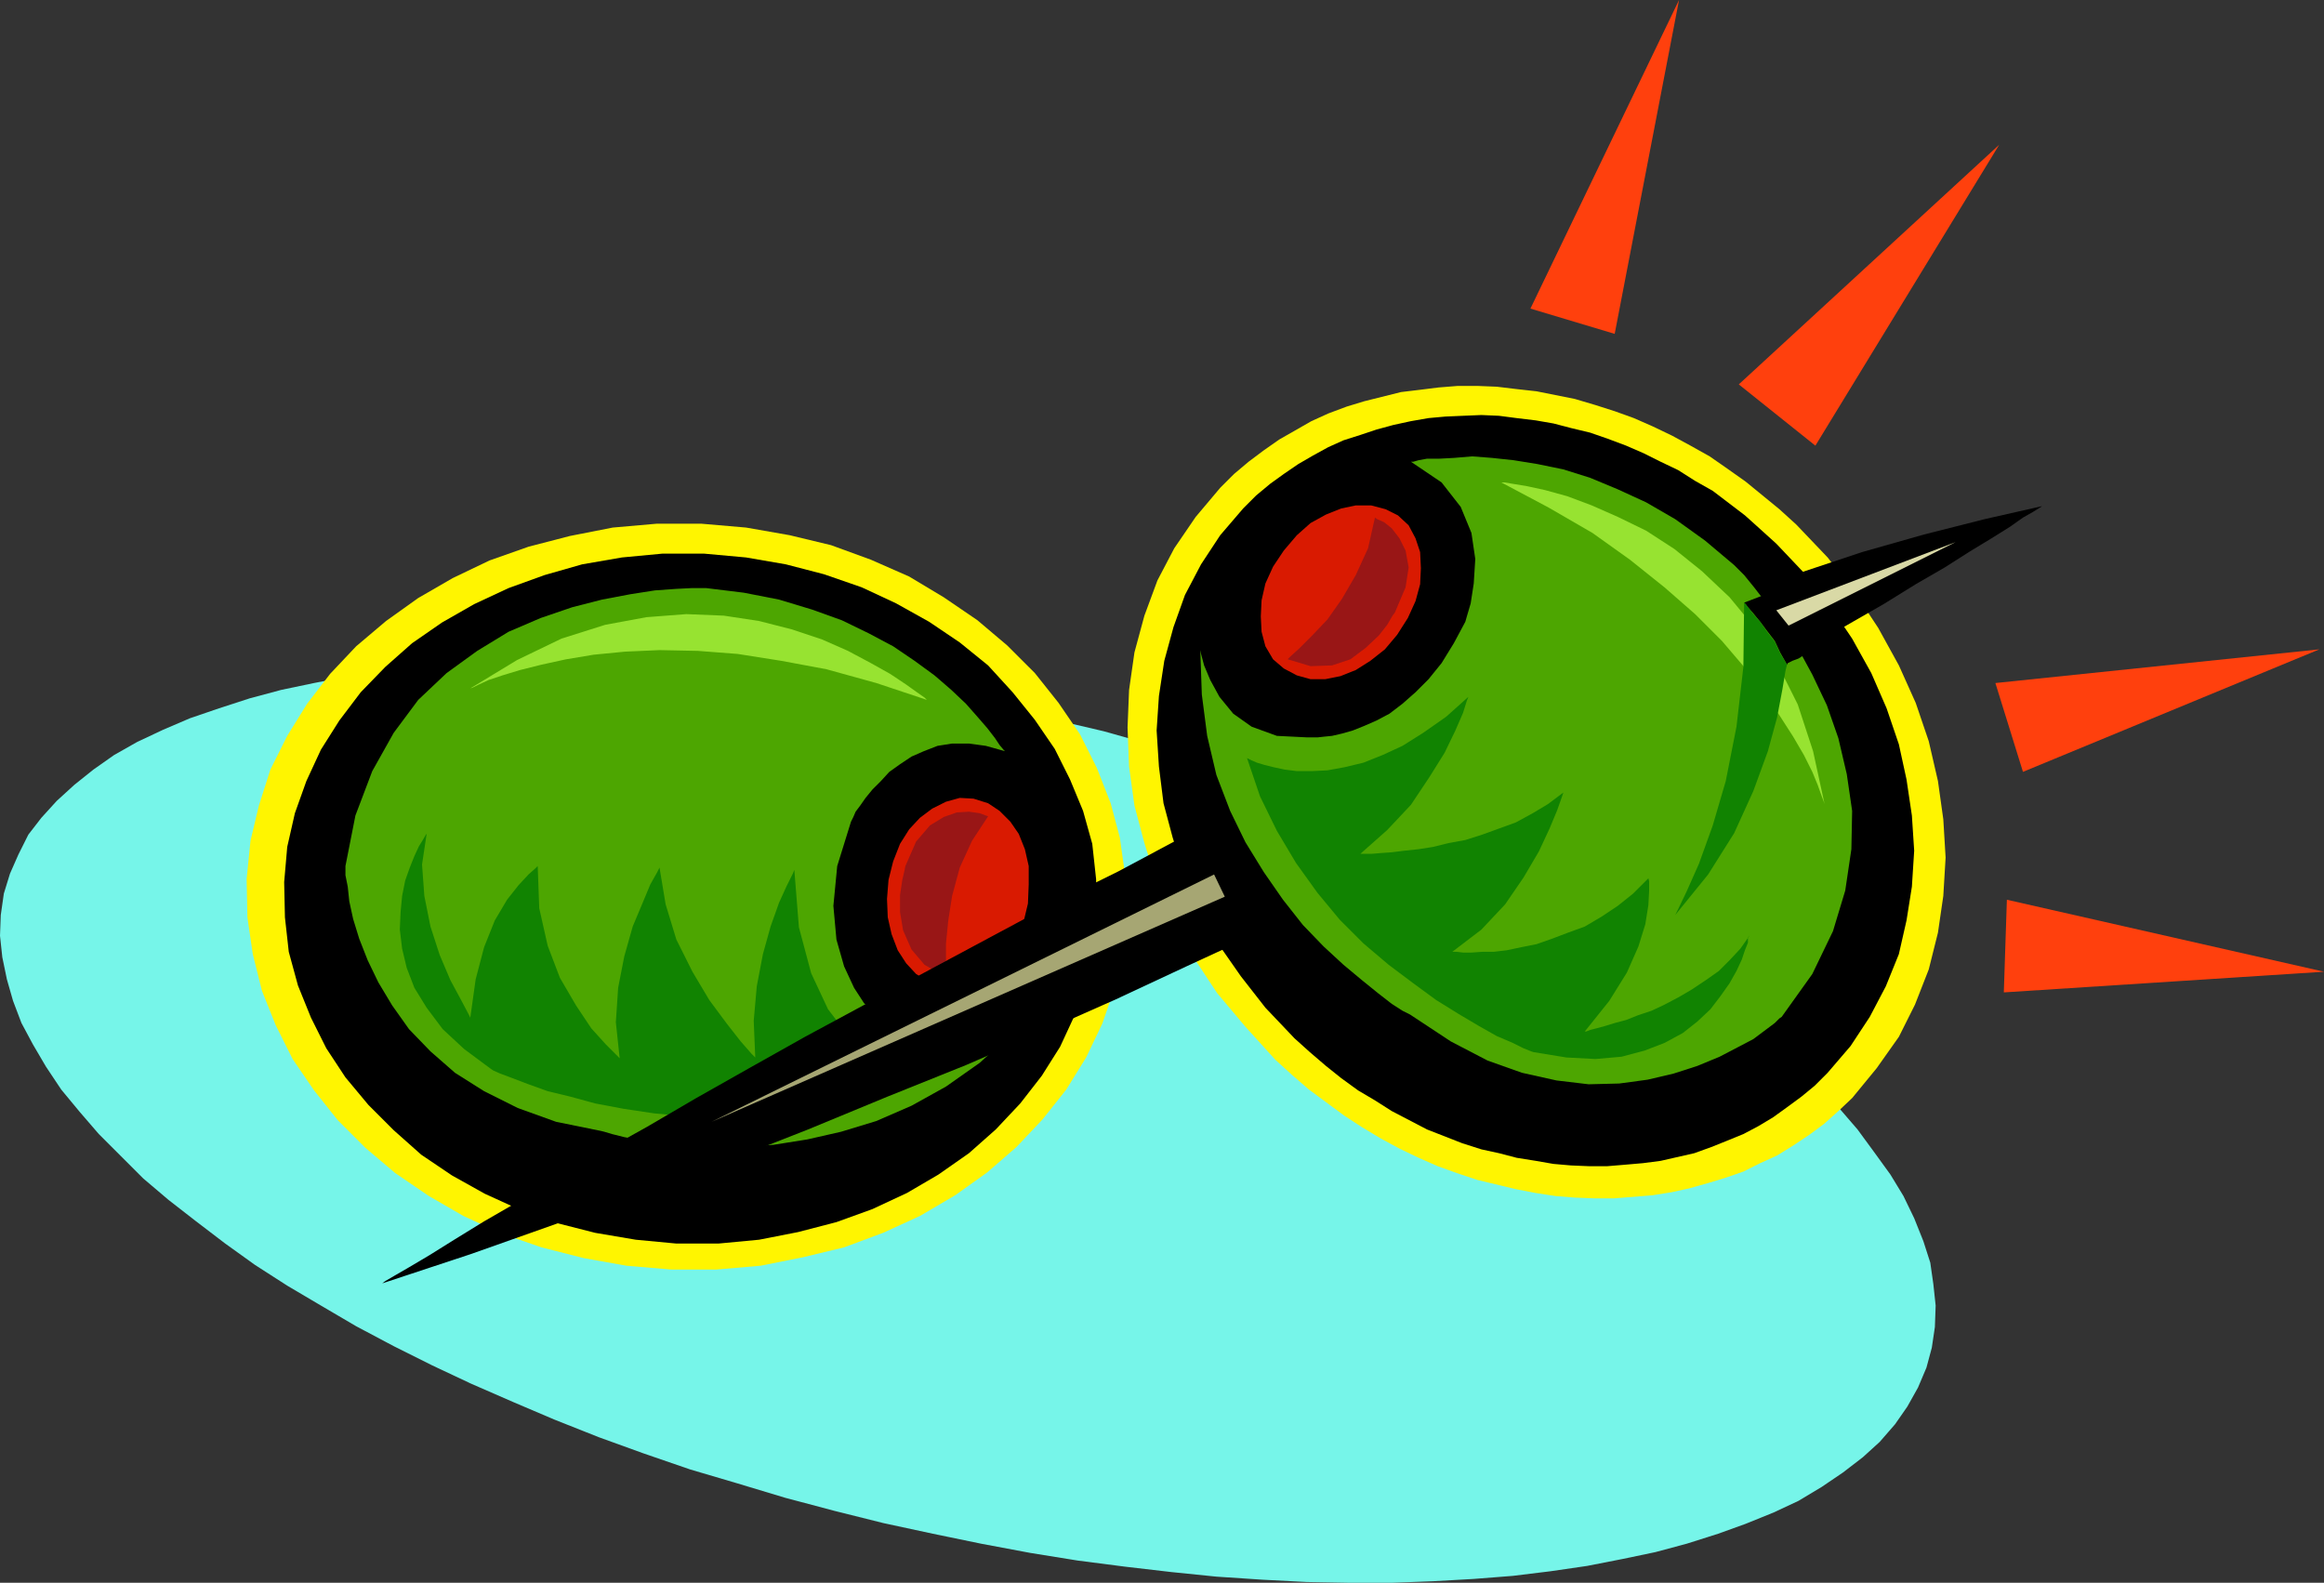
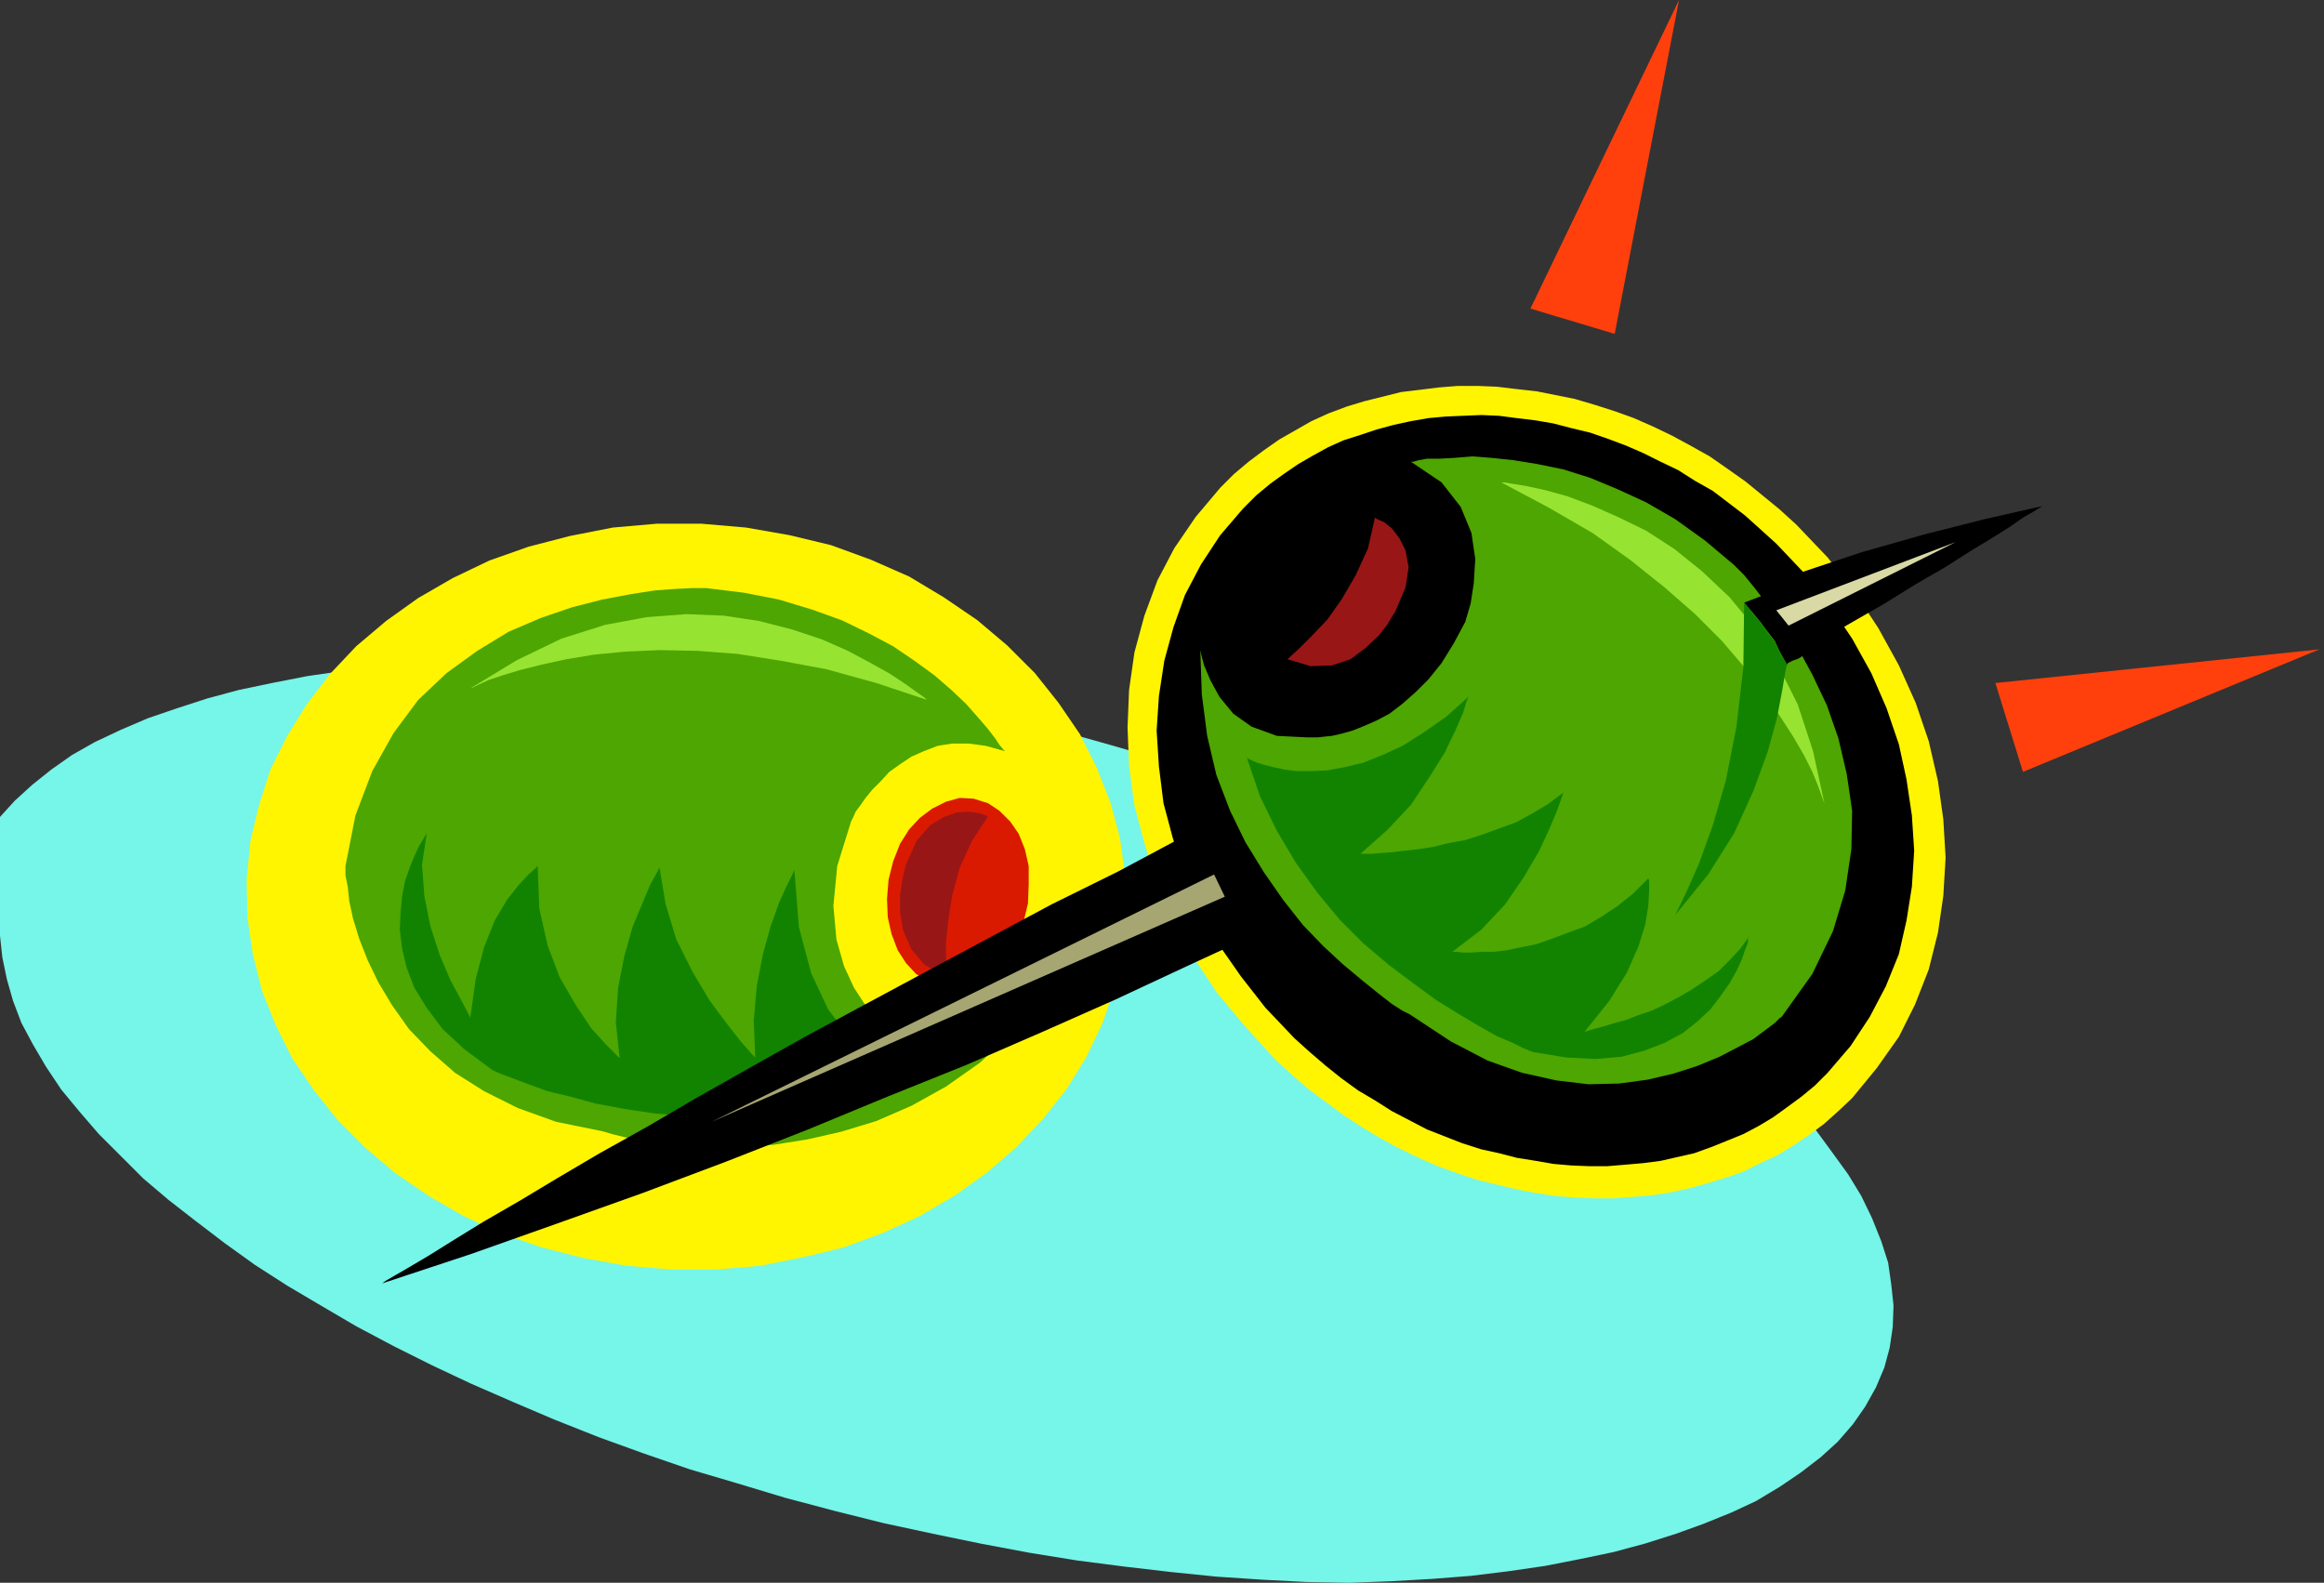
<svg xmlns="http://www.w3.org/2000/svg" xmlns:ns1="http://sodipodi.sourceforge.net/DTD/sodipodi-0.dtd" xmlns:ns2="http://www.inkscape.org/namespaces/inkscape" version="1.0" width="129.724mm" height="88.355mm" id="svg24" ns1:docname="Olives 2.wmf">
  <rect width="100%" height="100%" fill="#333333" stroke="none" />
  <ns1:namedview id="namedview24" pagecolor="#ffffff" bordercolor="#000000" borderopacity="0.25" ns2:showpageshadow="2" ns2:pageopacity="0.0" ns2:pagecheckerboard="0" ns2:deskcolor="#d1d1d1" ns2:document-units="mm" />
  <defs id="defs1">
    <pattern id="WMFhbasepattern" patternUnits="userSpaceOnUse" width="6" height="6" x="0" y="0" />
  </defs>
-   <path style="fill:#76f5e9;fill-opacity:1;fill-rule:evenodd;stroke:none" d="m 175.982,318.754 10.342,2.585 10.504,2.262 10.181,2.1 10.342,1.939 10.019,1.616 10.019,1.292 9.696,1.131 9.534,0.969 9.696,0.646 9.373,0.485 9.05,0.162 h 8.888 l 8.726,-0.323 8.565,-0.485 8.242,-0.646 7.918,-0.969 7.757,-1.131 7.434,-1.454 6.949,-1.454 6.626,-1.777 6.626,-2.1 5.818,-2.1 5.979,-2.423 5.171,-2.423 4.848,-2.908 4.525,-3.07 4.202,-3.231 3.555,-3.231 3.232,-3.716 2.586,-3.716 2.262,-4.039 1.778,-4.201 1.131,-4.201 0.646,-4.362 0.162,-4.524 -0.485,-4.524 -0.646,-4.524 -1.454,-4.524 -1.939,-4.847 -2.262,-4.685 -2.747,-4.524 -3.394,-4.685 -3.555,-4.847 -4.04,-4.685 -4.686,-4.685 -4.848,-4.524 -5.333,-4.685 -5.656,-4.685 -6.141,-4.524 -6.302,-4.362 -6.949,-4.362 -7.11,-4.524 -7.434,-4.201 -7.918,-4.039 -7.918,-4.201 -8.403,-3.877 -8.726,-3.716 -8.888,-3.716 -9.211,-3.554 -9.373,-3.554 -9.858,-3.231 -9.858,-3.07 -10.019,-2.908 -10.342,-2.908 -10.342,-2.423 -10.504,-2.423 -10.342,-2.1 -10.019,-1.777 -10.342,-1.616 -9.858,-1.454 -9.696,-1.131 -9.858,-0.969 -9.534,-0.485 -9.373,-0.485 -9.05,-0.162 h -9.05 l -8.726,0.162 -8.403,0.485 -8.242,0.646 -8.08,0.969 -7.757,1.131 -7.434,1.454 -6.949,1.454 -6.626,1.777 -6.464,2.1 -6.141,2.1 -5.656,2.423 -5.494,2.585 -4.848,2.746 -4.363,3.07 -4.04,3.231 -3.717,3.393 -3.232,3.554 -2.747,3.554 -2.101,4.201 -1.778,4.039 -1.293,4.201 -0.646,4.524 L 0,197.424 l 0.485,4.524 0.97,4.685 1.293,4.524 1.778,4.685 2.424,4.524 2.747,4.685 3.232,4.847 3.878,4.685 4.04,4.685 4.525,4.524 4.848,4.847 5.333,4.524 5.818,4.524 6.141,4.685 6.302,4.524 6.787,4.362 7.11,4.201 7.434,4.362 7.918,4.201 8.08,4.039 8.242,3.877 8.888,3.877 8.726,3.716 9.373,3.716 9.373,3.393 9.858,3.393 9.858,2.908 10.181,3.07 z" id="path1" />
+   <path style="fill:#76f5e9;fill-opacity:1;fill-rule:evenodd;stroke:none" d="m 175.982,318.754 10.342,2.585 10.504,2.262 10.181,2.1 10.342,1.939 10.019,1.616 10.019,1.292 9.696,1.131 9.534,0.969 9.696,0.646 9.373,0.485 9.05,0.162 l 8.726,-0.323 8.565,-0.485 8.242,-0.646 7.918,-0.969 7.757,-1.131 7.434,-1.454 6.949,-1.454 6.626,-1.777 6.626,-2.1 5.818,-2.1 5.979,-2.423 5.171,-2.423 4.848,-2.908 4.525,-3.07 4.202,-3.231 3.555,-3.231 3.232,-3.716 2.586,-3.716 2.262,-4.039 1.778,-4.201 1.131,-4.201 0.646,-4.362 0.162,-4.524 -0.485,-4.524 -0.646,-4.524 -1.454,-4.524 -1.939,-4.847 -2.262,-4.685 -2.747,-4.524 -3.394,-4.685 -3.555,-4.847 -4.04,-4.685 -4.686,-4.685 -4.848,-4.524 -5.333,-4.685 -5.656,-4.685 -6.141,-4.524 -6.302,-4.362 -6.949,-4.362 -7.11,-4.524 -7.434,-4.201 -7.918,-4.039 -7.918,-4.201 -8.403,-3.877 -8.726,-3.716 -8.888,-3.716 -9.211,-3.554 -9.373,-3.554 -9.858,-3.231 -9.858,-3.07 -10.019,-2.908 -10.342,-2.908 -10.342,-2.423 -10.504,-2.423 -10.342,-2.1 -10.019,-1.777 -10.342,-1.616 -9.858,-1.454 -9.696,-1.131 -9.858,-0.969 -9.534,-0.485 -9.373,-0.485 -9.05,-0.162 h -9.05 l -8.726,0.162 -8.403,0.485 -8.242,0.646 -8.08,0.969 -7.757,1.131 -7.434,1.454 -6.949,1.454 -6.626,1.777 -6.464,2.1 -6.141,2.1 -5.656,2.423 -5.494,2.585 -4.848,2.746 -4.363,3.07 -4.04,3.231 -3.717,3.393 -3.232,3.554 -2.747,3.554 -2.101,4.201 -1.778,4.039 -1.293,4.201 -0.646,4.524 L 0,197.424 l 0.485,4.524 0.97,4.685 1.293,4.524 1.778,4.685 2.424,4.524 2.747,4.685 3.232,4.847 3.878,4.685 4.04,4.685 4.525,4.524 4.848,4.847 5.333,4.524 5.818,4.524 6.141,4.685 6.302,4.524 6.787,4.362 7.11,4.201 7.434,4.362 7.918,4.201 8.08,4.039 8.242,3.877 8.888,3.877 8.726,3.716 9.373,3.716 9.373,3.393 9.858,3.393 9.858,2.908 10.181,3.07 z" id="path1" />
  <path style="fill:#fff500;fill-opacity:1;fill-rule:evenodd;stroke:none" d="m 269.064,223.596 3.555,3.231 3.555,3.07 3.717,2.746 3.717,2.746 3.717,2.423 4.04,2.423 3.878,2.1 4.04,1.939 4.04,1.777 4.04,1.454 4.363,1.454 4.04,0.969 4.04,0.969 4.202,0.808 4.202,0.646 4.04,0.323 4.202,0.162 h 4.04 l 4.04,-0.323 4.04,-0.323 4.04,-0.646 3.717,-0.808 4.04,-1.131 3.717,-1.131 3.717,-1.292 3.555,-1.777 3.555,-1.616 3.394,-2.1 3.394,-2.262 3.07,-2.262 3.07,-2.746 2.909,-2.746 5.171,-6.301 4.686,-6.624 3.394,-6.785 2.909,-7.432 1.939,-7.755 1.131,-7.755 0.485,-8.078 -0.485,-8.078 -1.131,-8.078 -1.939,-8.401 -2.747,-8.078 -3.555,-7.916 -4.363,-7.916 -5.01,-7.593 -5.656,-7.27 -6.626,-6.947 -3.555,-3.231 -3.555,-2.908 -3.555,-2.908 -3.878,-2.746 -3.717,-2.585 -4.04,-2.262 -3.878,-2.1 -4.04,-1.939 -4.04,-1.777 -4.04,-1.454 -4.04,-1.292 -4.363,-1.292 -4.04,-0.808 -4.04,-0.808 -4.363,-0.485 -4.04,-0.485 -4.04,-0.162 h -4.202 l -4.04,0.323 -3.878,0.485 -4.04,0.485 -3.878,0.969 -3.878,0.969 -3.717,1.131 -3.878,1.454 -3.555,1.616 -3.394,1.939 -3.394,1.939 -3.232,2.262 -3.232,2.423 -3.07,2.585 -2.909,2.908 -5.171,6.139 -4.525,6.624 -3.555,6.785 -2.747,7.432 -2.101,7.755 -1.131,7.916 -0.323,7.916 0.323,8.239 1.131,8.239 2.101,7.916 2.586,8.239 3.555,8.078 4.202,7.755 5.01,7.593 5.979,7.109 z" id="path2" />
  <path style="fill:#fff500;fill-opacity:1;fill-rule:evenodd;stroke:none" d="m 141.723,267.863 -9.534,-0.808 -9.05,-1.616 -8.888,-2.262 -8.403,-2.908 -8.08,-3.716 -7.272,-4.201 -7.11,-4.847 -6.302,-5.331 -5.818,-5.816 -5.01,-6.301 -4.525,-6.624 -3.555,-7.109 -2.909,-7.27 -1.939,-7.755 -1.131,-7.755 -0.162,-8.078 0.808,-8.078 1.778,-7.432 2.424,-7.593 3.555,-7.109 4.202,-6.785 4.848,-6.301 5.494,-5.816 6.302,-5.331 6.787,-4.847 7.272,-4.201 7.757,-3.716 8.242,-2.908 8.726,-2.262 9.05,-1.777 9.211,-0.808 h 9.534 l 9.373,0.808 9.211,1.616 8.726,2.1 8.403,3.07 8.08,3.554 7.272,4.362 7.11,4.847 6.302,5.331 5.818,5.816 5.01,6.301 4.525,6.624 3.555,7.109 2.909,7.432 1.939,7.27 1.131,8.078 0.162,8.078 -0.646,7.916 -1.778,7.755 -2.586,7.432 -3.394,7.109 -4.202,6.785 -5.01,6.301 -5.494,5.816 -6.141,5.331 -6.787,4.847 -7.434,4.362 -7.757,3.554 -8.242,3.07 -8.726,2.1 -8.888,1.777 -9.373,0.808 z" id="path3" />
-   <path style="fill:#000000;fill-opacity:1;fill-rule:evenodd;stroke:none" d="m 142.693,262.37 -8.565,-0.808 -8.565,-1.454 -8.242,-2.1 -7.595,-2.746 -7.434,-3.393 -6.949,-3.877 -6.464,-4.362 -5.818,-5.17 -5.333,-5.331 -4.848,-5.816 -4.04,-6.139 -3.232,-6.462 -2.747,-6.785 -1.939,-7.109 -0.808,-7.27 -0.162,-7.432 0.646,-7.432 1.616,-7.109 2.424,-6.785 3.07,-6.624 3.878,-6.139 4.525,-5.978 5.171,-5.331 5.656,-5.008 6.302,-4.362 6.787,-3.877 7.272,-3.393 7.595,-2.746 7.918,-2.262 8.403,-1.454 8.565,-0.808 h 8.726 l 8.888,0.808 8.403,1.454 8.08,2.1 7.918,2.746 7.272,3.393 6.949,3.877 6.464,4.362 5.979,4.847 5.171,5.655 4.686,5.816 4.202,6.139 3.232,6.462 2.747,6.624 1.939,6.947 0.808,7.432 0.162,7.432 -0.646,7.432 -1.616,7.109 -2.424,6.785 -3.07,6.624 -3.878,6.139 -4.525,5.816 -5.171,5.493 -5.656,5.008 -6.464,4.524 -6.626,3.877 -7.272,3.393 -7.595,2.746 -8.08,2.1 -8.242,1.616 -8.565,0.808 z" id="path4" />
  <path style="fill:#4da601;fill-opacity:1;fill-rule:evenodd;stroke:none" d="m 212.019,158.488 -0.323,-0.323 -0.808,-0.969 -0.97,-1.454 -1.616,-2.1 -2.101,-2.423 -2.424,-2.746 -3.07,-2.908 -3.555,-3.07 -4.202,-3.07 -4.525,-3.07 -5.171,-2.746 -5.656,-2.746 -6.302,-2.262 -6.949,-2.1 -7.434,-1.454 -7.918,-0.969 h -0.808 -2.262 l -3.232,0.162 -4.525,0.323 -5.171,0.808 -5.979,1.131 -6.302,1.616 -6.626,2.262 -6.787,2.908 -6.626,4.039 -6.464,4.685 -5.979,5.655 -5.171,6.947 -4.525,8.078 -3.555,9.37 -2.101,10.663 v 0.323 1.616 l 0.485,2.423 0.323,3.07 0.808,3.716 1.293,4.201 1.778,4.524 2.262,4.685 2.909,4.847 3.555,5.008 4.525,4.685 5.171,4.524 6.141,3.877 7.11,3.554 8.08,2.908 9.534,1.939 0.646,0.162 1.616,0.485 2.586,0.646 3.555,0.646 4.363,0.646 5.171,0.485 5.656,0.323 h 6.141 l 6.626,-0.485 7.11,-1.131 7.11,-1.616 7.434,-2.262 7.434,-3.231 7.272,-4.039 7.11,-5.008 6.949,-6.301 -0.162,0.162 -0.646,0.323 -0.808,0.323 -1.131,0.808 -1.454,0.485 -1.778,0.646 -1.939,0.485 -1.939,0.485 -2.262,0.323 h -2.424 l -2.262,-0.323 -2.424,-0.646 -2.424,-0.969 -2.586,-1.292 -2.262,-2.1 -2.424,-2.585 -0.646,-0.646 -1.778,-1.777 -2.101,-3.231 -2.101,-4.524 -1.616,-5.655 -0.646,-7.109 0.808,-8.401 2.909,-9.37 0.162,-0.323 0.323,-0.646 0.485,-1.131 0.97,-1.292 1.131,-1.616 1.454,-1.777 1.778,-1.777 1.778,-1.939 2.262,-1.616 2.424,-1.616 2.586,-1.131 2.909,-1.131 3.07,-0.485 h 3.555 l 3.555,0.485 z" id="path5" />
  <path style="fill:#118301;fill-opacity:1;fill-rule:evenodd;stroke:none" d="m 190.365,226.343 -0.97,-0.162 -2.747,-1.454 -3.555,-2.423 -4.202,-3.877 -4.202,-5.493 -3.555,-7.593 -2.586,-9.693 -0.97,-12.117 -0.323,0.808 -1.293,2.585 -1.616,3.554 -1.778,5.008 -1.616,5.816 -1.293,6.785 -0.646,7.27 0.323,7.755 -0.808,-0.808 -2.262,-2.585 -2.909,-3.716 -3.717,-5.008 -3.555,-5.978 -3.394,-6.785 -2.262,-7.432 -1.293,-7.755 -0.485,0.969 -1.454,2.585 -1.616,3.877 -2.101,5.008 -1.778,6.301 -1.293,6.624 -0.485,7.27 0.808,7.593 -0.808,-0.808 -2.101,-2.1 -3.07,-3.393 -3.232,-4.847 -3.394,-5.816 -2.586,-6.785 -1.778,-7.916 -0.323,-8.886 -0.485,0.485 -1.454,1.292 -2.101,2.262 -2.424,3.07 -2.586,4.362 -2.262,5.655 -1.778,6.785 -1.131,8.078 -0.485,-0.969 -1.454,-2.746 -2.262,-4.201 -2.262,-5.331 -1.939,-5.978 -1.293,-6.462 -0.485,-6.624 0.97,-6.462 -0.162,0.162 -0.646,1.131 -0.808,1.292 -0.97,2.1 -0.97,2.423 -0.97,2.746 -0.646,3.231 -0.323,3.393 -0.162,3.716 0.485,4.039 0.97,4.039 1.616,4.201 2.586,4.201 3.394,4.524 4.525,4.201 5.656,4.201 0.485,0.323 1.454,0.646 2.586,0.969 3.394,1.292 4.04,1.454 4.686,1.131 5.333,1.454 5.979,1.131 6.464,0.969 6.949,0.646 7.11,0.162 7.595,-0.323 7.595,-1.131 7.595,-1.777 7.757,-2.585 z" id="path6" />
  <path style="fill:#97e331;fill-opacity:1;fill-rule:evenodd;stroke:none" d="m 195.536,147.664 -0.485,-0.485 -1.616,-1.131 -2.262,-1.616 -3.394,-2.262 -4.04,-2.262 -4.848,-2.585 -5.494,-2.423 -6.302,-2.1 -6.949,-1.777 -7.434,-1.131 -7.918,-0.323 -8.403,0.646 -8.726,1.616 -9.211,2.908 -9.373,4.524 -9.858,5.978 0.485,-0.162 1.293,-0.646 2.101,-0.969 2.909,-0.969 3.717,-1.131 4.525,-1.131 5.171,-1.131 5.818,-0.969 6.626,-0.646 7.272,-0.323 8.08,0.162 8.403,0.646 9.211,1.454 9.534,1.777 10.504,2.908 z" id="path7" />
  <path style="fill:#d91a01;fill-opacity:1;fill-rule:evenodd;stroke:none" d="m 198.768,207.925 -2.909,-0.808 -2.586,-1.616 -2.101,-2.262 -1.778,-2.746 -1.293,-3.393 -0.808,-3.554 -0.162,-3.877 0.323,-4.039 0.97,-3.877 1.454,-3.716 1.939,-3.07 2.262,-2.423 2.586,-1.939 2.909,-1.454 2.909,-0.808 2.909,0.162 3.07,0.969 2.424,1.616 2.262,2.262 1.778,2.585 1.293,3.231 0.808,3.554 v 3.877 l -0.162,4.039 -0.97,4.039 -1.616,3.554 -1.939,3.07 -2.101,2.746 -2.747,2.1 -2.747,1.131 -3.07,0.808 z" id="path8" />
  <path style="fill:#991616;fill-opacity:1;fill-rule:evenodd;stroke:none" d="m 208.464,172.221 -0.485,-0.162 -1.293,-0.485 -2.262,-0.323 -2.586,0.162 -2.747,0.969 -2.909,1.777 -2.909,3.393 -2.262,5.17 -0.162,0.808 -0.485,2.1 -0.485,3.231 v 3.554 l 0.646,3.877 1.778,4.039 2.747,3.231 4.525,2.585 v -0.969 -2.585 -3.554 l 0.485,-4.847 0.808,-5.17 1.616,-5.978 2.586,-5.655 z" id="path9" />
  <path style="fill:#000000;fill-opacity:1;fill-rule:evenodd;stroke:none" d="m 273.104,219.073 3.232,2.908 3.394,2.908 3.232,2.585 3.555,2.585 3.555,2.1 3.555,2.262 3.717,1.939 3.717,1.939 3.717,1.454 3.717,1.454 4.04,1.292 3.717,0.808 3.717,0.969 4.04,0.646 3.717,0.646 3.717,0.323 3.878,0.162 h 3.717 l 3.878,-0.323 3.717,-0.323 3.717,-0.485 3.555,-0.808 3.555,-0.808 3.555,-1.292 3.232,-1.292 3.555,-1.454 3.07,-1.616 3.232,-1.939 2.909,-2.1 3.07,-2.262 2.747,-2.262 2.747,-2.746 4.848,-5.655 4.04,-6.139 3.394,-6.462 2.747,-6.785 1.616,-7.109 1.131,-7.109 0.485,-7.593 -0.485,-7.432 -1.131,-7.593 -1.616,-7.432 -2.586,-7.593 -3.232,-7.432 -4.04,-7.27 -4.686,-6.947 -5.333,-6.785 -5.979,-6.301 -3.394,-3.07 -3.232,-2.908 -3.394,-2.585 -3.394,-2.585 -3.717,-2.1 -3.555,-2.262 -3.717,-1.777 -3.555,-1.777 -3.717,-1.616 -3.878,-1.454 -3.717,-1.292 -4.04,-0.969 -3.717,-0.969 -3.717,-0.646 -4.04,-0.485 -3.717,-0.485 -3.717,-0.162 -3.878,0.162 -3.717,0.162 -3.555,0.323 -3.717,0.646 -3.717,0.808 -3.555,0.969 -3.394,1.131 -3.555,1.131 -3.232,1.454 -3.232,1.777 -3.07,1.777 -3.07,2.1 -2.909,2.1 -2.909,2.423 -2.747,2.746 -4.848,5.655 -4.04,6.139 -3.394,6.462 -2.424,6.785 -1.939,7.109 -1.131,7.432 -0.485,7.27 0.485,7.593 0.97,7.755 1.939,7.27 2.424,7.593 3.232,7.432 3.878,7.27 4.848,6.947 5.171,6.624 z" id="path10" />
  <path style="fill:#000000;fill-opacity:1;fill-rule:evenodd;stroke:none" d="m 80.638,270.771 0.646,-0.485 1.939,-1.131 3.07,-1.777 4.363,-2.585 5.171,-3.231 6.302,-3.877 7.272,-4.201 8.08,-4.847 9.05,-5.331 9.858,-5.493 10.504,-6.139 11.15,-6.301 11.797,-6.624 12.282,-6.624 12.928,-6.947 13.251,-7.109 13.574,-7.27 14.059,-6.947 13.898,-7.432 14.382,-6.785 14.544,-6.947 14.706,-6.785 14.382,-6.624 14.706,-6.301 14.544,-6.139 14.221,-5.655 14.221,-5.331 13.736,-4.847 13.574,-4.524 13.09,-3.716 12.766,-3.231 12.12,-2.746 -0.485,0.323 -1.293,0.808 -2.262,1.292 -2.747,1.939 -3.878,2.423 -4.525,2.746 -5.333,3.393 -6.141,3.554 -6.787,4.201 -7.595,4.362 -8.08,4.685 -9.05,5.008 -9.373,5.493 -10.342,5.655 -10.827,5.816 -11.312,5.978 -12.282,6.139 -12.443,6.301 -13.09,6.624 -13.736,6.624 -14.221,6.947 -14.706,6.785 -14.867,6.947 -15.675,6.947 -15.998,6.947 -16.483,6.624 -16.806,6.947 -17.291,6.785 -17.614,6.624 -18.099,6.462 -18.261,6.462 z" id="path11" />
  <path style="fill:#4da601;fill-opacity:1;fill-rule:evenodd;stroke:none" d="m 297.667,97.42 h 0.485 l 1.131,-0.323 1.778,-0.323 h 2.586 l 3.07,-0.162 3.878,-0.323 4.202,0.323 4.525,0.485 5.01,0.808 5.494,1.131 5.656,1.777 5.818,2.423 5.979,2.746 6.141,3.554 6.302,4.524 6.141,5.17 0.485,0.485 1.616,1.616 2.101,2.585 2.747,3.554 3.07,4.201 3.394,5.008 3.07,5.655 3.07,6.462 2.424,6.947 1.778,7.593 1.131,7.755 -0.162,8.078 -1.293,8.724 -2.586,8.563 -4.363,9.047 -6.464,9.047 -0.485,0.323 -0.97,0.969 -1.939,1.454 -2.586,1.939 -3.394,1.777 -3.717,1.939 -4.686,1.939 -5.01,1.616 -5.494,1.292 -5.979,0.808 -6.464,0.162 -6.787,-0.808 -7.272,-1.616 -7.272,-2.585 -7.757,-4.039 -8.08,-5.331 -0.485,-0.323 -1.616,-0.808 -2.262,-1.454 -2.909,-2.262 -3.394,-2.746 -3.878,-3.231 -4.202,-3.877 -4.363,-4.524 -4.202,-5.331 -4.04,-5.816 -3.878,-6.301 -3.232,-6.624 -2.909,-7.593 -1.939,-8.239 -1.131,-8.724 -0.323,-9.37 0.162,0.808 0.646,2.423 1.293,3.07 1.939,3.554 2.909,3.554 3.878,2.746 5.333,1.939 6.464,0.323 h 0.162 0.808 1.131 l 1.454,-0.162 1.616,-0.162 2.101,-0.485 2.262,-0.646 2.424,-0.969 2.586,-1.131 2.747,-1.454 2.747,-2.1 2.747,-2.423 2.747,-2.746 2.747,-3.393 2.586,-4.201 2.424,-4.524 0.323,-1.131 0.808,-2.746 0.646,-4.201 0.323,-5.17 -0.808,-5.493 -2.262,-5.493 -4.04,-5.17 z" id="path12" />
  <path style="fill:#118301;fill-opacity:1;fill-rule:evenodd;stroke:none" d="m 263.084,159.943 0.323,0.162 0.646,0.323 1.131,0.485 1.616,0.485 1.939,0.485 2.262,0.485 2.586,0.323 h 3.232 l 3.232,-0.162 3.555,-0.646 4.04,-0.969 4.04,-1.616 4.202,-1.939 4.363,-2.746 4.848,-3.393 4.686,-4.201 -0.323,0.808 -0.808,2.585 -1.616,3.716 -2.262,4.685 -3.232,5.17 -3.878,5.816 -5.01,5.331 -5.656,5.008 h 0.323 0.808 1.293 l 1.939,-0.162 2.262,-0.162 2.586,-0.323 3.07,-0.323 3.07,-0.485 3.232,-0.808 3.555,-0.646 3.555,-1.131 3.555,-1.292 3.555,-1.292 3.555,-1.939 3.232,-1.939 3.232,-2.423 -0.323,0.969 -0.97,2.746 -1.616,3.877 -2.262,4.847 -3.232,5.493 -3.878,5.655 -5.01,5.331 -6.141,4.685 h 0.323 0.646 l 1.293,0.162 h 1.778 l 2.262,-0.162 h 2.424 l 2.747,-0.323 3.07,-0.646 3.232,-0.646 3.232,-1.131 3.394,-1.292 3.555,-1.292 3.555,-2.1 3.394,-2.262 3.232,-2.585 3.232,-3.231 0.162,0.646 v 1.939 l -0.162,3.07 -0.646,4.039 -1.454,4.685 -2.424,5.493 -3.717,5.978 -5.171,6.462 h 0.323 l 0.808,-0.323 1.293,-0.323 1.778,-0.485 2.101,-0.646 2.424,-0.646 2.424,-0.969 2.909,-0.969 2.747,-1.292 3.07,-1.616 2.747,-1.616 2.909,-1.939 2.747,-1.939 2.262,-2.262 2.262,-2.423 1.939,-2.746 -0.323,0.323 v 1.131 l -0.646,1.616 -0.646,1.939 -1.131,2.423 -1.454,2.585 -1.939,2.746 -2.101,2.746 -2.747,2.585 -3.07,2.423 -3.878,2.1 -4.202,1.616 -4.848,1.292 -5.494,0.485 -6.141,-0.323 -6.949,-1.131 -0.485,-0.162 -1.616,-0.646 -2.262,-1.131 -3.394,-1.454 -3.717,-2.1 -4.363,-2.585 -4.686,-2.908 -4.848,-3.554 -5.171,-3.877 -5.333,-4.524 -5.01,-5.008 -4.686,-5.655 -4.525,-6.301 -4.04,-6.785 -3.555,-7.27 z" id="path13" />
  <path style="fill:#97e331;fill-opacity:1;fill-rule:evenodd;stroke:none" d="m 316.736,101.782 h 0.646 l 1.939,0.323 2.909,0.485 3.717,0.808 4.686,1.292 5.171,1.939 5.494,2.423 5.979,2.908 5.979,3.877 5.818,4.685 5.818,5.493 5.333,6.462 4.686,7.432 4.363,8.724 3.232,9.855 2.424,11.148 -0.162,-0.485 -0.485,-1.292 -0.808,-2.262 -1.131,-2.746 -1.778,-3.554 -2.262,-3.877 -2.909,-4.524 -3.394,-4.847 -4.04,-5.331 -4.686,-5.493 -5.656,-5.655 -6.464,-5.655 -7.272,-5.816 -7.918,-5.655 -9.211,-5.331 z" id="path14" />
  <path style="fill:#000000;fill-opacity:1;fill-rule:evenodd;stroke:none" d="m 377.659,123.43 h -0.162 l -0.485,0.162 -0.808,0.323 -0.97,0.485 -1.293,0.485 -1.778,0.646 -2.101,0.808 -2.101,0.808 0.323,0.323 0.485,0.646 1.131,1.292 1.454,1.777 1.454,1.939 1.616,2.1 1.131,2.423 1.454,2.585 0.162,-0.323 0.97,-0.485 1.293,-0.485 1.293,-0.808 1.616,-0.969 1.454,-0.969 1.293,-0.808 0.808,-0.808 -0.162,-0.162 -0.646,-1.131 -0.97,-1.292 -1.131,-1.777 -1.293,-1.939 -1.293,-1.777 -1.293,-1.616 z" id="path15" />
  <path style="fill:#d9d9a6;fill-opacity:1;fill-rule:evenodd;stroke:none" d="m 374.75,128.762 2.586,3.231 35.229,-17.61 z" id="path16" />
  <path style="fill:#118301;fill-opacity:1;fill-rule:evenodd;stroke:none" d="m 367.963,127.146 0.323,0.323 0.485,0.646 1.131,1.454 1.454,1.616 1.454,2.1 1.616,2.1 1.131,2.423 1.454,2.423 -0.323,1.292 -0.646,3.877 -1.131,5.978 -1.939,7.109 -3.07,8.401 -4.04,8.886 -5.494,8.724 -6.949,8.563 0.646,-1.292 1.778,-3.716 2.586,-5.816 2.909,-8.078 2.747,-9.37 2.262,-11.471 1.454,-12.602 z" id="path17" />
-   <path style="fill:#d91a01;fill-opacity:1;fill-rule:evenodd;stroke:none" d="m 270.841,141.04 2.747,1.454 2.909,0.808 h 3.07 l 3.232,-0.646 3.232,-1.292 3.07,-1.939 3.07,-2.423 2.586,-3.07 2.262,-3.554 1.616,-3.554 0.97,-3.554 0.162,-3.393 -0.162,-3.393 -0.97,-2.908 -1.454,-2.746 -2.262,-2.1 -2.586,-1.292 -3.07,-0.808 h -3.232 l -3.07,0.646 -3.232,1.292 -3.232,1.777 -2.909,2.585 -2.747,3.231 -2.262,3.393 -1.616,3.554 -0.808,3.554 -0.162,3.393 0.162,3.231 0.808,3.07 1.616,2.746 z" id="path18" />
  <path style="fill:#991616;fill-opacity:1;fill-rule:evenodd;stroke:none" d="m 290.072,109.213 0.485,0.323 1.454,0.646 1.616,1.292 1.616,2.1 1.293,2.585 0.646,3.554 -0.646,4.201 -2.262,5.331 -0.485,0.646 -1.131,1.939 -1.778,2.262 -2.747,2.585 -3.232,2.423 -3.878,1.292 -4.525,0.162 -4.848,-1.454 0.646,-0.646 1.778,-1.616 2.747,-2.746 3.232,-3.393 3.07,-4.362 2.909,-5.008 2.586,-5.655 z" id="path19" />
  <path style="fill:#a6a673;fill-opacity:1;fill-rule:evenodd;stroke:none" d="M 258.398,189.185 150.126,236.683 256.136,184.499 Z" id="path20" />
  <path style="fill:#ff400d;fill-opacity:1;fill-rule:evenodd;stroke:none" d="M 322.876,65.108 340.652,70.439 354.227,0 Z" id="path21" />
-   <path style="fill:#ff400d;fill-opacity:1;fill-rule:evenodd;stroke:none" d="m 366.832,81.102 16.16,12.925 38.784,-63.492 z" id="path22" />
  <path style="fill:#ff400d;fill-opacity:1;fill-rule:evenodd;stroke:none" d="m 420.968,144.11 5.818,18.741 62.539,-25.849 z" id="path23" />
-   <path style="fill:#ff400d;fill-opacity:1;fill-rule:evenodd;stroke:none" d="m 423.392,189.831 -0.646,19.549 67.549,-4.362 z" id="path24" />
</svg>